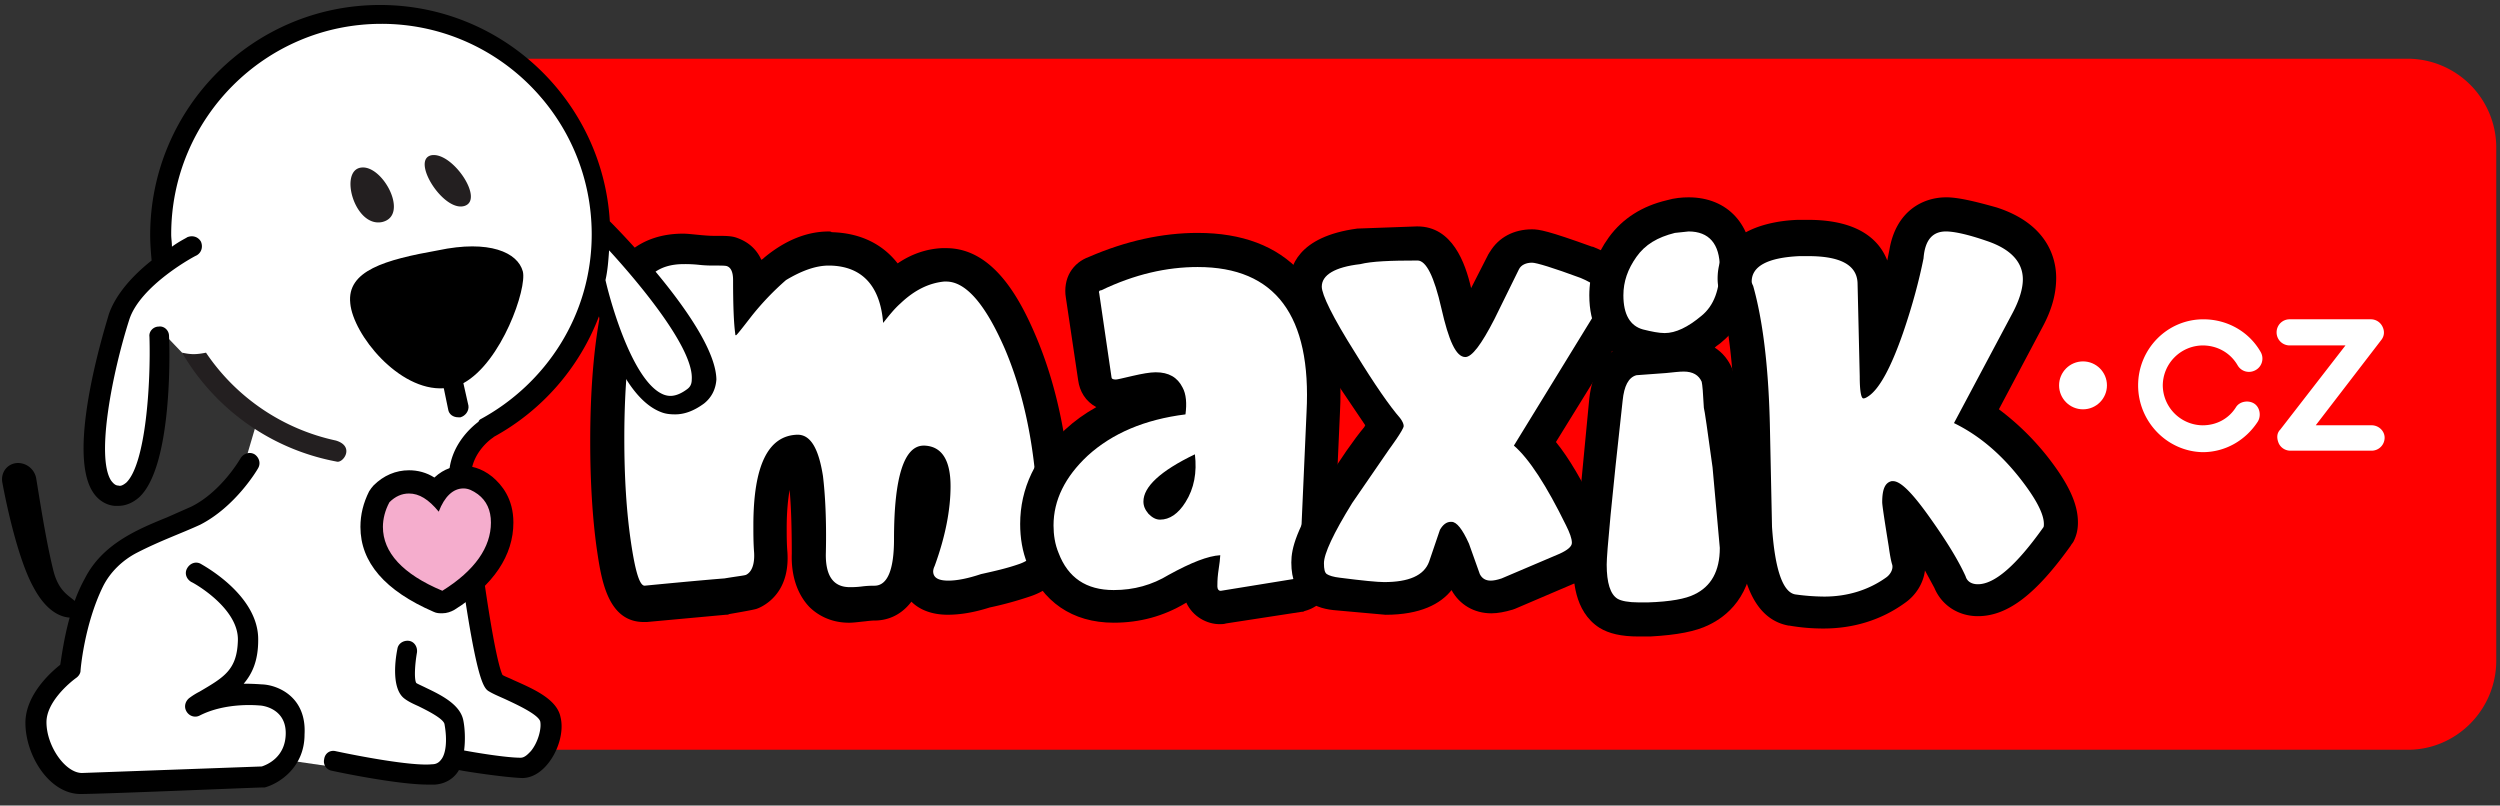
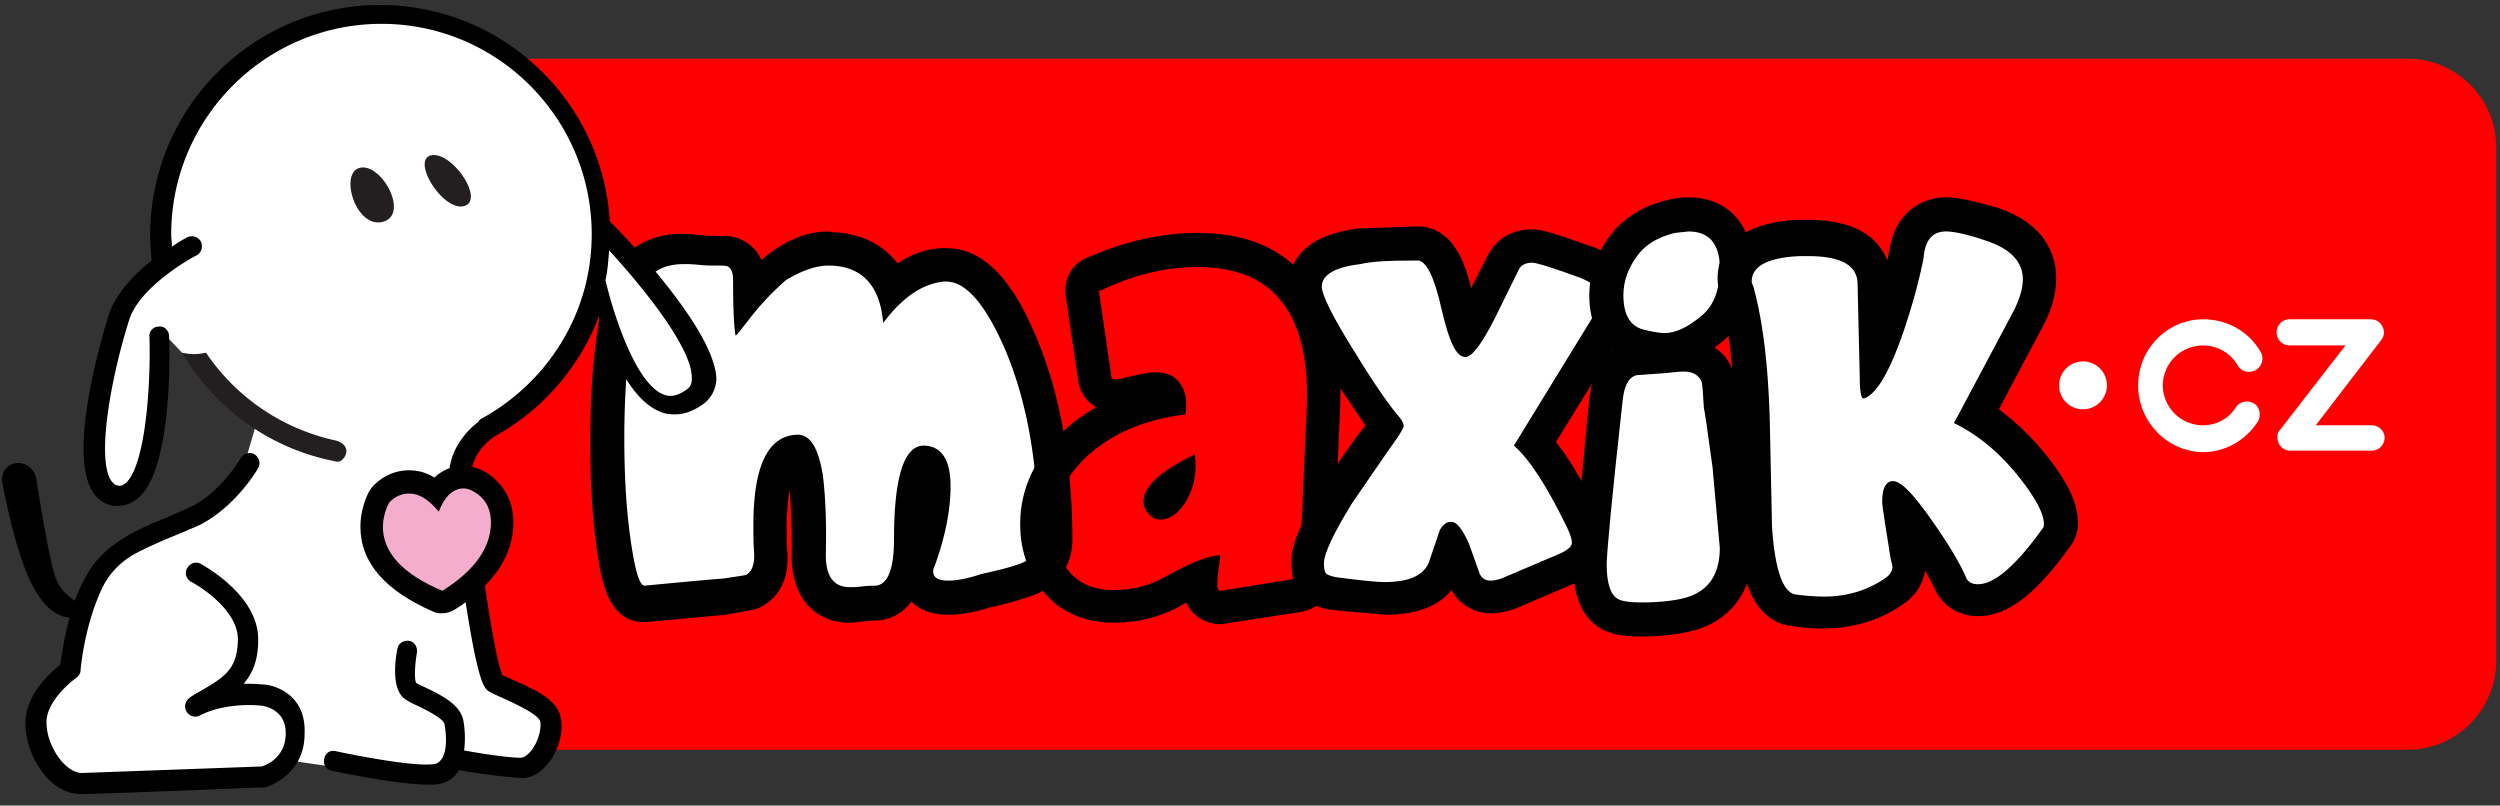
<svg xmlns="http://www.w3.org/2000/svg" width="180" height="58" fill-rule="nonzero">
  <rect width="100%" height="100%" fill="#333333" stroke="none" />
  <path d="M173.363 53.983H25.272a6.4 6.4 0 0 1-6.368-6.376V10.603a6.4 6.4 0 0 1 6.368-6.376h148.091a6.4 6.4 0 0 1 6.368 6.376v36.951c0 3.554-2.871 6.429-6.368 6.429z" fill="red" />
  <path d="M63.967 21.856c.2-.226.385-.414.58-.587 1.079-1.027 2.217-1.582 3.441-1.704 1.751-.125 3.339 1.635 4.888 5.183 1.578 4.194 2.381 8.875 2.381 14.131 0 1.095-.595 1.861-1.691 2.248-.765.27-1.395.43-2.775.735-.986.329-1.82.496-2.507.496-.982 0-1.596-.373-1.596-1.179 0-.186.067-.408.135-.537.747-2.044 1.118-3.928 1.118-5.578s-.471-2.389-1.397-2.427c-1.018-.036-1.675 1.983-1.675 6.242 0 2.458-.58 3.845-1.909 3.845-.294 0-.516.01-.825.048a6.66 6.66 0 0 1-.949.056c-1.527 0-2.282-1.1-2.222-3.02.047-2.128-.031-3.966-.203-5.399-.283-1.797-.743-2.557-1.321-2.557-1.765.043-2.696 1.965-2.696 6.033 0 .928.009 1.346.051 1.903.063 1.01-.211 1.779-.85 2.099-.151.075-1.804.323-1.79.314-.107 0-2.783.237-5.671.518-.851.122-1.16-.892-1.557-3.611-.318-2.174-.475-4.655-.475-7.494 0-3.903.317-7.232.953-9.992.472-2.008 1.774-3.051 3.828-3.051a9.28 9.28 0 0 1 1.151.055c.356.04.614.049.989.049.927 0 1.012.003 1.178.088.503.201.732.722.732 1.457 0 1.127.02 2.049.06 2.771l.408-.525c.841-1.04 1.687-1.914 2.527-2.635 1.21-.981 2.416-1.476 3.563-1.418 2.21.05 3.628 1.258 4.127 3.443z" fill="#fff" />
  <path d="M59.671 19.122h.104c2.297.052 3.602 1.463 3.811 4.129.418-.523.783-.993 1.253-1.411 1.044-.993 2.088-1.463 3.132-1.568h.157c1.409 0 2.819 1.62 4.228 4.861 1.618 3.815 2.401 8.362 2.401 13.693 0 .889-.47 1.463-1.357 1.777s-1.827.523-2.767.732c-.94.314-1.723.47-2.349.47-.731 0-1.096-.209-1.096-.679a.97.97 0 0 1 .104-.366c.783-2.143 1.148-4.077 1.148-5.749 0-1.882-.626-2.875-1.879-2.927h-.052c-1.409 0-2.14 2.247-2.14 6.742 0 2.195-.47 3.345-1.409 3.345-.157 0-.47 0-.887.052s-.679.052-.887.052c-1.201 0-1.775-.836-1.723-2.509.052-2.352-.052-4.181-.209-5.488-.313-1.986-.887-2.979-1.827-2.979-2.14.052-3.184 2.247-3.184 6.533 0 .627 0 1.254.052 1.934.052.836-.157 1.411-.574 1.62-.104.052-.626.105-1.566.261-.052 0-1.984.157-5.742.523-.365 0-.679-1.045-.992-3.188s-.47-4.599-.47-7.422c0-3.868.313-7.16.94-9.878.418-1.777 1.514-2.666 3.341-2.666a9.31 9.31 0 0 1 1.096.052 8.98 8.98 0 0 0 1.044.052c.574 0 .887 0 .992.052.261.105.418.418.418.993 0 1.829.052 3.136.157 3.868 0 .052 0 .105.052.105s.418-.47 1.148-1.411a19.61 19.61 0 0 1 2.453-2.561c1.044-.627 2.088-1.045 3.08-1.045zm0-2.456c-1.566 0-3.132.627-4.646 1.882-.052.052-.104.105-.209.157-.47-1.045-1.305-1.411-1.723-1.568s-.783-.157-1.775-.157c-.052 0-.261 0-.835-.052s-.992-.105-1.305-.105c-2.975 0-5.063 1.672-5.69 4.547-.679 2.822-.992 6.376-.992 10.401 0 2.875.157 5.488.47 7.735.313 2.091.731 5.279 3.393 5.279h.209l5.69-.523c.104 0 .157 0 .261-.052 1.514-.261 1.723-.314 1.931-.366.157-.052.261-.105.365-.157.783-.418 2.036-1.463 1.879-3.92-.052-.627-.052-1.202-.052-1.777 0-1.202.104-2.091.209-2.718.104 1.098.157 2.666.157 4.599-.052 1.62.418 2.927 1.253 3.815.522.523 1.462 1.15 2.871 1.15.313 0 .679-.052 1.201-.105.418-.052.574-.052.574-.052h.052c.783 0 1.827-.261 2.662-1.359.574.575 1.462.941 2.61.941.887 0 1.879-.157 3.028-.523.992-.209 1.931-.47 2.871-.784 1.931-.627 3.08-2.143 3.08-4.077 0-5.645-.887-10.557-2.61-14.634-1.148-2.718-3.08-6.376-6.473-6.376h-.313c-1.096.052-2.192.418-3.184 1.098-1.096-1.411-2.714-2.195-4.75-2.247-.052-.052-.157-.052-.209-.052z" fill="#000" />
-   <path d="M94.071 29.679l-.522 11.76c0 .105-.052.209-.157.209l-5.481.889c-.157.052-.261-.052-.261-.314 0-.157 0-.523.052-.941l.157-1.307c-.887.052-2.088.523-3.706 1.411-1.201.732-2.506 1.098-3.967 1.098-1.984 0-3.289-.889-3.967-2.666-.261-.627-.365-1.307-.365-1.986 0-1.829.835-3.502 2.453-5.017 1.775-1.62 4.124-2.613 7.047-2.979.104-.784.052-1.463-.209-1.934-.365-.732-.992-1.098-1.931-1.098-.418 0-.992.105-1.67.261l-1.201.261c-.209 0-.313-.052-.313-.157l-.887-6.063c-.052-.105 0-.209.157-.209 2.401-1.045 4.698-1.568 6.943-1.568 5.585-.105 8.195 3.345 7.83 10.348zm-.022 11.76c0 .361-.232.709-.577.703l-5.403.869c-.551.184-.919-.237-.919-.788a7.56 7.56 0 0 1 .058-1.017l.091-.639c-.728.173-1.676.582-2.886 1.247-1.285.783-2.681 1.171-4.227 1.171-2.182 0-3.679-1.009-4.429-2.973-.275-.66-.404-1.393-.404-2.178 0-1.964.886-3.766 2.616-5.387 1.774-1.619 4.087-2.635 6.926-3.052.034-.542-.034-.972-.198-1.268-.28-.561-.734-.821-1.484-.821-.336 0-.834.081-1.558.248l-.818.19c-.272.061-.391.084-.495.084-.449 0-.813-.182-.808-.584l-.879-6.005c-.129-.384.114-.762.515-.829 2.443-1.054 4.783-1.578 7.061-1.578 5.906-.111 8.717 3.604 8.339 10.872l-.521 11.735z" fill="#fff" />
  <path d="M86.241 19.226c5.585 0 8.195 3.502 7.83 10.453l-.522 11.76c0 .105-.052.209-.157.209l-5.481.889h-.052c-.104 0-.209-.105-.209-.314 0-.157 0-.523.052-.941.104-.679.157-1.15.157-1.307-.887.052-2.088.523-3.706 1.411-1.201.732-2.506 1.098-3.967 1.098-1.984 0-3.289-.889-3.967-2.666-.261-.627-.365-1.307-.365-1.986 0-1.829.835-3.502 2.453-5.017 1.775-1.62 4.124-2.613 7.047-2.979.104-.784.052-1.463-.209-1.934-.365-.732-.992-1.098-1.931-1.098-.418 0-.992.105-1.67.261s-1.096.261-1.201.261c-.209 0-.313-.052-.313-.157l-.887-6.063c-.052-.105 0-.209.157-.209 2.401-1.15 4.698-1.672 6.943-1.672zm-2.714 18.188c.679 0 1.305-.418 1.827-1.254.626-.993.835-2.143.679-3.449-2.506 1.202-3.706 2.352-3.706 3.397 0 .314.104.575.365.889.261.261.522.418.835.418zm2.714-20.645c-2.558 0-5.168.575-7.83 1.725-.574.209-1.044.575-1.357 1.098s-.418 1.202-.313 1.829l.887 5.958c.104.784.522 1.516 1.305 1.934-.835.47-1.566.993-2.245 1.62-2.14 1.934-3.236 4.233-3.236 6.794 0 .993.157 1.986.522 2.875 1.044 2.718 3.236 4.233 6.212 4.233 1.879 0 3.602-.47 5.168-1.411 0 0 .052 0 .052-.052.47 1.045 1.514 1.568 2.401 1.568.157 0 .313 0 .47-.052l5.429-.836c.052 0 .157 0 .209-.052 1.201-.314 1.984-1.307 2.036-2.509l.522-11.707c.261-4.547-.731-7.997-2.819-10.192-1.723-1.882-4.228-2.822-7.412-2.822z" fill="#000" />
  <path d="M115.323 22.732l-1.871 3.022-3.813 6.24c1.069 1.059 2.248 2.926 3.567 5.615.314.63.47 1.084.47 1.478 0 .526-.424.895-1.18 1.239l-1.925.835-2.309.964c-1.048.328-1.836.17-2.188-.627l-.767-2.154c-.388-.863-.715-1.273-.868-1.278-.106-.015-.197.042-.362.296l-.374 1.096-.395 1.16c-.45 1.222-1.724 1.791-3.706 1.791-.512 0-1.649-.111-3.239-.317-.506-.056-.91-.174-1.162-.342-.339-.227-.431-.594-.431-1.2 0-.817.712-2.34 2.114-4.606l2.696-3.914c.601-.74.932-1.269.932-1.357 0-.016-.054-.133-.137-.246-.785-.898-1.915-2.534-3.283-4.766-1.618-2.561-2.479-4.284-2.479-5.023 0-1.186 1.179-1.885 3.2-2.116.819-.109 2.153-.161 4.138-.161.99 0 1.63 1.281 2.21 3.839.483 2.129.952 3.112 1.29 3.115-.004 0 .163-.127.414-.458.317-.419.704-1.077 1.168-1.978l1.779-3.614c.246-.492.776-.747 1.387-.747.415 0 1.675.392 3.692 1.137 1.148.484 1.761.995 1.816 1.714.127.381-.033.799-.385 1.364z" fill="#fff" />
  <path d="M102.058 18.756c.626 0 1.201 1.15 1.723 3.449s1.044 3.502 1.723 3.502c.47 0 1.148-.889 2.088-2.718l1.775-3.606c.157-.314.522-.47.94-.47.313 0 1.514.366 3.497 1.098.992.418 1.514.836 1.514 1.359 0 .314-.157.679-.418 1.098L109 32.084c1.096.941 2.349 2.875 3.758 5.749.261.523.418.941.418 1.254 0 .261-.313.523-.887.784l-4.176 1.777c-.313.105-.574.157-.783.157-.365 0-.626-.157-.783-.47l-.783-2.195c-.47-1.045-.887-1.568-1.253-1.568h-.052c-.313 0-.574.209-.783.575l-.783 2.3c-.365.993-1.462 1.463-3.236 1.463-.47 0-1.566-.105-3.184-.314-.47-.052-.783-.157-.94-.261s-.209-.366-.209-.784c0-.679.679-2.143 2.036-4.338l2.662-3.868s1.044-1.411 1.044-1.672c0-.157-.104-.366-.261-.575-.731-.836-1.827-2.404-3.236-4.704-1.618-2.561-2.401-4.181-2.401-4.756 0-.836.94-1.411 2.767-1.62.835-.209 2.192-.261 4.124-.261zm0-2.456l-4.333.157c-4.28.575-4.907 2.77-4.907 4.077 0 1.045.47 2.352 2.767 6.063l2.714 4.024c0 0-.052.052-.052.105-.783.941-1.723 2.3-2.871 4.129-2.036 3.24-2.401 4.599-2.401 5.645 0 1.202.365 2.143 1.148 2.718.626.523 1.409.679 2.14.732l3.497.314c2.506 0 3.967-.784 4.75-1.777.574 1.045 1.618 1.672 2.871 1.672.47 0 .992-.105 1.514-.261.052 0 .104-.052.157-.052l4.28-1.829h.052c1.879-.889 2.245-2.091 2.245-2.979 0-.679-.209-1.411-.679-2.3-1.044-2.143-1.984-3.763-2.923-4.913l4.907-7.944v-.052c.522-.836.783-1.62.783-2.404 0-1.098-.522-2.666-3.028-3.659h-.052c-3.184-1.15-3.811-1.254-4.333-1.254-1.305 0-2.401.575-3.028 1.62-.052.052-.052.105-.104.157l-1.253 2.456c-.418-1.829-1.357-4.443-3.863-4.443z" fill="#000" />
  <path d="M123.877 39.4c0 1.672-.626 2.77-1.827 3.345-.626.314-1.723.523-3.341.575-1.096.052-1.827 0-2.192-.209-.522-.314-.783-1.15-.783-2.456 0-.836.365-4.756 1.148-11.812.104-1.045.418-1.672.992-1.829l2.14-.157c.47-.105.835-.157 1.201-.157.679 0 1.096.261 1.305.732.052.209.104.836.157 1.882.052.157.261 1.62.626 4.286.365 2.404.574 4.286.574 5.801zm-.08-5.877c.395 2.597.58 4.414.58 5.877 0 1.837-.712 3.126-2.103 3.792-.729.365-1.918.575-3.541.627-1.239.059-2-.009-2.474-.28-.714-.429-1.026-1.413-1.026-2.885 0-.926.409-5.181 1.151-11.862.125-1.252.544-2.04 1.453-2.278l1.059-.076 1.009-.07c.522-.116.916-.169 1.309-.169.849 0 1.462.354 1.79 1.111.063.252.115.872.169 1.932.078.352.247 1.534.624 4.281zm-3.992-9.042c-.432 0-.937-.088-1.7-.28-1.181-.329-1.775-1.369-1.775-2.938 0-1.087.339-2.076 1.031-3.058.687-.974 1.66-1.573 3.038-1.917.416-.119.772-.176 1.129-.176 1.763 0 2.745 1.136 2.744 3.097.056 1.727-.447 3.045-1.485 3.902-1.073.904-2.063 1.37-2.982 1.37z" fill="#fff" />
  <path d="M121.581 16.665c1.462 0 2.245.889 2.245 2.613 0 1.568-.418 2.718-1.305 3.449-.992.836-1.879 1.254-2.662 1.254-.418 0-.94-.105-1.566-.261-.94-.261-1.409-1.098-1.409-2.456 0-.993.313-1.882.94-2.77s1.514-1.411 2.767-1.725l.992-.105zm-.365 10.087c.679 0 1.096.261 1.305.732.052.209.104.836.157 1.882.052.157.261 1.62.626 4.286l.522 5.801c0 1.672-.626 2.77-1.827 3.345-.626.314-1.723.523-3.341.575h-.679c-.731 0-1.253-.105-1.514-.261-.522-.314-.783-1.15-.783-2.456 0-.836.365-4.756 1.148-11.812.104-1.045.418-1.672.992-1.829l2.14-.157c.522-.052.94-.105 1.253-.105zm.365-12.544c-.47 0-1.044.052-1.566.209-1.775.418-3.184 1.307-4.176 2.666-.94 1.307-1.409 2.666-1.409 4.181 0 2.143.835 3.345 1.67 4.024-.731.523-1.462 1.568-1.67 3.397l-1.148 12.021c0 .836 0 3.293 1.879 4.495.679.418 1.566.627 2.819.627h.835c1.931-.105 3.289-.366 4.228-.836 1.201-.575 3.184-2.038 3.184-5.592 0-1.672-.157-3.659-.522-6.115l-.626-4.181c-.104-1.411-.157-1.934-.261-2.247-.052-.105-.052-.209-.104-.314-.261-.627-.679-1.15-1.253-1.516.157-.157.365-.261.522-.418 1.462-1.202 2.192-2.979 2.192-5.331.052-3.084-1.775-5.07-4.594-5.07z" fill="#000" />
  <path d="M147.232 38.22c.189.119.445.094.607-.068.099-.099.12-.176.12-.247v.16l-.092.13c-2.054 2.891-3.742 4.355-5.184 4.355-.685 0-1.211-.343-1.358-.878-.504-1.109-1.321-2.452-2.502-4.118-1.248-1.778-2.115-2.587-2.401-2.509-.182.04-.299.302-.299 1.053 0 .163.153 1.194.473 3.174.108.794.27 1.465.263 1.367.087.524-.215 1.082-.682 1.393-1.366.969-3.009 1.474-4.801 1.474-.654 0-1.364-.054-2.21-.167-1.25-.221-1.883-2.049-2.111-5.424l-.08-3.799-.08-3.798c-.103-4.145-.513-7.48-1.168-9.833-.116-.232-.159-.347-.159-.542 0-1.481 1.424-2.243 3.984-2.36 3.02-.116 4.699.653 4.765 2.446l.16 6.875.035.881c.642-.575 1.389-2.012 2.176-4.284.651-1.904 1.136-3.692 1.467-5.344.248-1.426 1.007-2.221 2.191-2.221.687 0 1.776.247 3.13.717 1.937.646 2.995 1.77 2.995 3.291 0 .775-.282 1.697-.799 2.674l-1.635 3.088-1.204 2.254-1.224 2.293c1.688.911 3.195 2.231 4.543 3.943 1.233 1.571 1.858 2.766 1.858 3.657h-.548a.28.28 0 0 0-.005.053l-.226.315z" fill="#fff" />
  <path d="M140.112 16.665c.574 0 1.566.209 2.923.679 1.723.575 2.61 1.516 2.61 2.77 0 .679-.261 1.516-.731 2.404l-4.228 7.944c1.827.889 3.393 2.247 4.75 3.972 1.148 1.463 1.723 2.561 1.723 3.293 0 .105 0 .209-.052.261-1.931 2.718-3.497 4.077-4.698 4.077-.47 0-.783-.209-.887-.575-.522-1.15-1.357-2.509-2.506-4.129-1.253-1.777-2.14-2.718-2.714-2.718h-.104c-.47.105-.679.575-.679 1.516 0 .209.157 1.254.47 3.188.157 1.15.261 1.307.261 1.359.052.314-.157.679-.47.889-1.253.889-2.767 1.359-4.437 1.359a15.76 15.76 0 0 1-2.088-.157c-.887-.157-1.462-1.777-1.67-4.861l-.157-7.474c-.104-4.181-.522-7.474-1.201-9.878-.052-.105-.104-.209-.104-.314 0-1.098 1.148-1.725 3.445-1.829h.626c2.297 0 3.497.627 3.55 1.934l.157 6.742c0 1.045.104 1.568.261 1.568.104 0 .209-.052.365-.157.783-.523 1.618-2.038 2.506-4.599.679-1.986 1.148-3.763 1.462-5.331.104-1.359.679-1.934 1.618-1.934zm0-2.456c-1.67 0-3.602.993-4.072 3.763l-.157.784c-.522-1.359-1.931-2.927-5.69-2.927h-.731c-1.723.052-5.794.627-5.794 4.233 0 .366.052.732.209 1.15.574 2.195.94 5.279 1.044 9.146l.052 2.456.104 5.017v.105c.157 2.143.522 6.533 3.706 7.108h.052a14.13 14.13 0 0 0 2.453.209c2.192 0 4.176-.627 5.846-1.829.835-.575 1.357-1.463 1.462-2.352l.679 1.254c.522 1.254 1.723 2.038 3.132 2.038 2.14 0 4.176-1.568 6.682-5.07.052-.105.157-.209.209-.314.209-.418.313-.836.313-1.359 0-1.359-.679-2.822-2.245-4.808-1.044-1.307-2.192-2.404-3.445-3.345l3.132-5.906c.679-1.254.992-2.404.992-3.554 0-1.359-.574-3.868-4.28-5.07-1.67-.47-2.819-.732-3.654-.732z" fill="#000" />
  <g fill="#fff">
    <path d="M153.945 27.746c0-2.613 2.088-4.756 4.698-4.756 1.723 0 3.289.889 4.124 2.352a.95.95 0 0 1-.365 1.307c-.47.261-1.044.105-1.305-.366-.522-.889-1.462-1.411-2.506-1.411a2.9 2.9 0 0 0-2.871 2.875 2.9 2.9 0 0 0 2.871 2.875c.992 0 1.879-.47 2.401-1.307.261-.418.887-.523 1.305-.261s.522.889.261 1.307c-.887 1.359-2.349 2.195-3.967 2.195-2.558-.052-4.646-2.195-4.646-4.808zm17.748 3.763c0 .523-.418.941-.94.941h-5.846a.93.93 0 0 1-.835-.523c-.157-.366-.157-.732.104-.993l4.698-6.063h-4.019c-.522 0-.94-.418-.94-.941s.418-.941.94-.941h5.846a.93.93 0 0 1 .835.523c.157.314.157.679-.104.993l-4.698 6.115h4.019c.522 0 .94.418.94.889z" />
    <ellipse cx="149.977" cy="27.746" rx="1.723" ry="1.725" />
    <path d="M25.063.986l-7.673 3.397-4.75 6.376-1.148 5.749.365 2.666-2.819 2.247-1.67 6.69-.731 4.704.887 2.875h1.409l2.453-3.92-.104-7.213.626-.418 1.201 1.254 2.192 1.777 3.184 3.24-.679 2.3-3.445 4.39-6.107 2.822-2.349 4.547-.731 3.449-2.245 3.031.365 2.822 1.462 2.247 8.926.105 5.585-.261 1.253-1.15 9.761 1.411 2.453-1.463 4.959.679 1.723-2.613-.783-1.986-3.497-1.725-2.401-15.157 1.618-3.084 3.967-2.666 3.08-4.024 1.096-2.77.731 1.15s.835 2.3 1.044 2.404c.157.105 1.931 2.979 1.931 2.979l1.723 1.202 1.931-.889.522-1.934-1.931-4.024-5.377-5.592-1.514-6.69-4.228-4.808-3.967-2.666-5.116-1.254-3.184-.209z" />
  </g>
-   <path d="M25.219 21.84c.209 2.247 3.497 6.324 6.734 6.115l.313 1.516c.052.366.365.575.731.575h.157c.365-.105.626-.47.574-.836l-.365-1.62c2.767-1.516 4.594-6.847 4.28-8.049-.365-1.359-2.401-2.3-6.107-1.516-3.811.679-6.577 1.463-6.316 3.815z" fill="#000" />
  <path d="M33.415 14.836c1.514-.418-.835-3.92-2.349-3.659-1.514.314.835 4.077 2.349 3.659zm-5.899 1.15c1.984-.47.052-4.129-1.514-3.92-1.618.209-.47 4.338 1.514 3.92zm-3.288 17.247c.47.157 1.357-1.098-.052-1.516a15.11 15.11 0 0 1-9.344-6.324c-.261.052-.574.105-.887.105s-.574-.052-.835-.105c2.349 4.024 6.368 6.951 11.119 7.84z" fill="#231f20" />
  <path d="M18.903 49.279c-.052 0-.574-.052-1.357-.052.626-.732 1.044-1.672 1.044-3.136.052-3.24-3.967-5.383-4.124-5.488-.365-.209-.783-.052-.992.314s-.052.784.313.993c.052 0 3.393 1.829 3.341 4.181-.052 2.143-.992 2.666-2.767 3.711a4.79 4.79 0 0 0-.679.418c-.313.209-.47.627-.261.993s.626.47.94.314c1.931-.993 4.28-.732 4.333-.732.209 0 1.879.209 1.879 1.986s-1.409 2.3-1.723 2.404l-12.946.47c-1.201 0-2.558-1.934-2.558-3.659 0-1.411 1.566-2.77 2.14-3.188.157-.105.313-.314.313-.523 0-.052.261-3.293 1.618-6.063.522-1.045 1.409-1.882 2.401-2.404 1.723-.889 3.236-1.411 4.594-2.038 2.558-1.307 4.124-3.972 4.176-4.077.209-.366.052-.784-.261-.993-.365-.209-.783-.052-.992.261 0 0-1.357 2.404-3.55 3.502l-1.775.784c-2.192.889-4.646 1.934-5.899 4.39a11.12 11.12 0 0 0-.731 1.62c-.47-.418-1.201-.732-1.566-2.3-.522-2.143-.94-4.913-1.201-6.481a1.34 1.34 0 0 0-1.305-1.15c-.731 0-1.253.627-1.148 1.359.365 1.986 1.201 5.697 2.245 7.578.887 1.672 1.879 2.143 2.61 2.195-.418 1.516-.574 2.77-.679 3.397-.731.575-2.506 2.195-2.506 4.181 0 2.352 1.723 5.122 3.967 5.122 1.67 0 12.632-.47 13.102-.47h.157c.992-.261 2.871-1.411 2.871-3.815.157-2.718-1.931-3.554-3.028-3.606zm25.056-33.293l-.052-.052C43.385 7.258 36.181.359 27.36.359c-9.135 0-16.547 7.422-16.547 16.568 0 .627.052 1.254.104 1.829-1.253.993-2.558 2.352-3.08 3.868-.104.418-3.132 9.774-1.148 12.805.365.575.94.941 1.566.993h.261c.522 0 1.044-.209 1.514-.627 2.401-2.247 2.192-10.662 2.14-11.603 0-.418-.365-.732-.731-.679-.418 0-.731.366-.679.732.104 3.345-.261 9.146-1.67 10.505-.261.209-.418.261-.574.209-.209 0-.365-.157-.522-.366-1.096-1.725.104-7.787 1.305-11.551.783-2.509 4.802-4.652 4.855-4.652.365-.209.47-.627.313-.993-.209-.366-.626-.47-.992-.314-.052.052-.522.261-1.096.679 0-.314-.052-.575-.052-.889 0-8.362 6.786-15.157 15.138-15.157S42.603 8.51 42.603 16.873c0 5.801-3.289 10.767-8.039 13.328-.052.052-.104.105-.104.157-.418.314-2.453 1.934-2.088 4.599l.052.366c1.723 13.798 2.349 14.216 2.819 14.477.261.157.626.314 1.096.523.783.366 2.401 1.098 2.558 1.62.104.523-.157 1.516-.679 2.143-.157.157-.418.47-.731.47-1.044 0-3.236-.366-4.072-.523.104-.784.052-1.62-.052-2.143-.209-1.15-1.566-1.829-2.662-2.352-.313-.157-.679-.314-.731-.366-.157-.261-.104-1.307.052-2.195.052-.418-.209-.784-.574-.836-.418-.052-.783.209-.835.575-.209 1.045-.365 2.875.47 3.554.261.209.574.366 1.044.575.522.261 1.827.889 1.879 1.307.209 1.15.104 2.143-.261 2.561-.157.209-.365.314-.626.314-1.462.157-5.481-.627-6.943-.941-.418-.105-.783.157-.835.575a.68.68 0 0 0 .574.836c.209.052 4.646.993 6.89.993h.522c.679-.052 1.253-.366 1.618-.889.052-.052.052-.105.104-.157.47.105 3.236.523 4.541.575.679 0 1.305-.366 1.827-.993.783-.941 1.201-2.352.94-3.397-.261-1.307-1.984-2.038-3.393-2.666-.313-.157-.626-.261-.783-.366-.209-.418-.887-2.613-2.192-13.484l-.052-.366c-.261-1.986 1.462-3.188 1.566-3.24l.052-.052a16.66 16.66 0 0 0 7.569-8.676c.783 2.509 2.245 6.063 4.489 6.899.261.105.574.157.992.157.626 0 1.305-.209 2.088-.784.522-.418.835-.993.887-1.725-.052-3.606-6.838-10.557-7.621-11.341zm5.533 12.021c-.835.627-1.357.523-1.67.418-2.14-.784-3.758-6.22-4.228-8.258.157-.679.209-1.411.261-2.143 2.297 2.509 6.107 7.108 5.951 9.303 0 .314-.104.523-.313.679z" fill="#000" />
  <path d="M33.363 34.167c.584 0 1.065.204 1.644.618.888.667 1.339 1.646 1.339 2.867-.064 2.167-1.422 4.056-4.007 5.724l-.443.286-.486-.203c-3.173-1.329-4.894-3.194-4.894-5.522 0-.757.206-1.547.592-2.255l.069-.126.102-.102c.599-.6 1.32-.921 2.117-.921.691 0 1.324.236 1.928.698.547-.682 1.231-1.064 2.039-1.064z" fill="#f5adcd" />
  <path d="M33.363 35.167c.365 0 .679.157 1.044.418.626.47.94 1.15.94 2.038 0 1.777-1.148 3.449-3.497 4.913-2.871-1.202-4.28-2.77-4.28-4.599 0-.575.157-1.202.47-1.777.418-.418.887-.627 1.409-.627.731 0 1.409.418 2.14 1.307.418-1.098 1.044-1.672 1.775-1.672zm0-1.62c-.626 0-1.357.157-2.088.836-.574-.366-1.201-.523-1.827-.523-.94 0-1.827.366-2.558 1.098-.104.105-.209.261-.313.418-.418.836-.626 1.672-.626 2.561 0 2.561 1.775 4.599 5.272 6.115.209.105.418.105.626.105.313 0 .626-.105.887-.261 2.819-1.777 4.228-3.92 4.228-6.272 0-1.725-.835-2.718-1.514-3.293-.835-.679-1.618-.784-2.088-.784z" fill="#000" />
</svg>